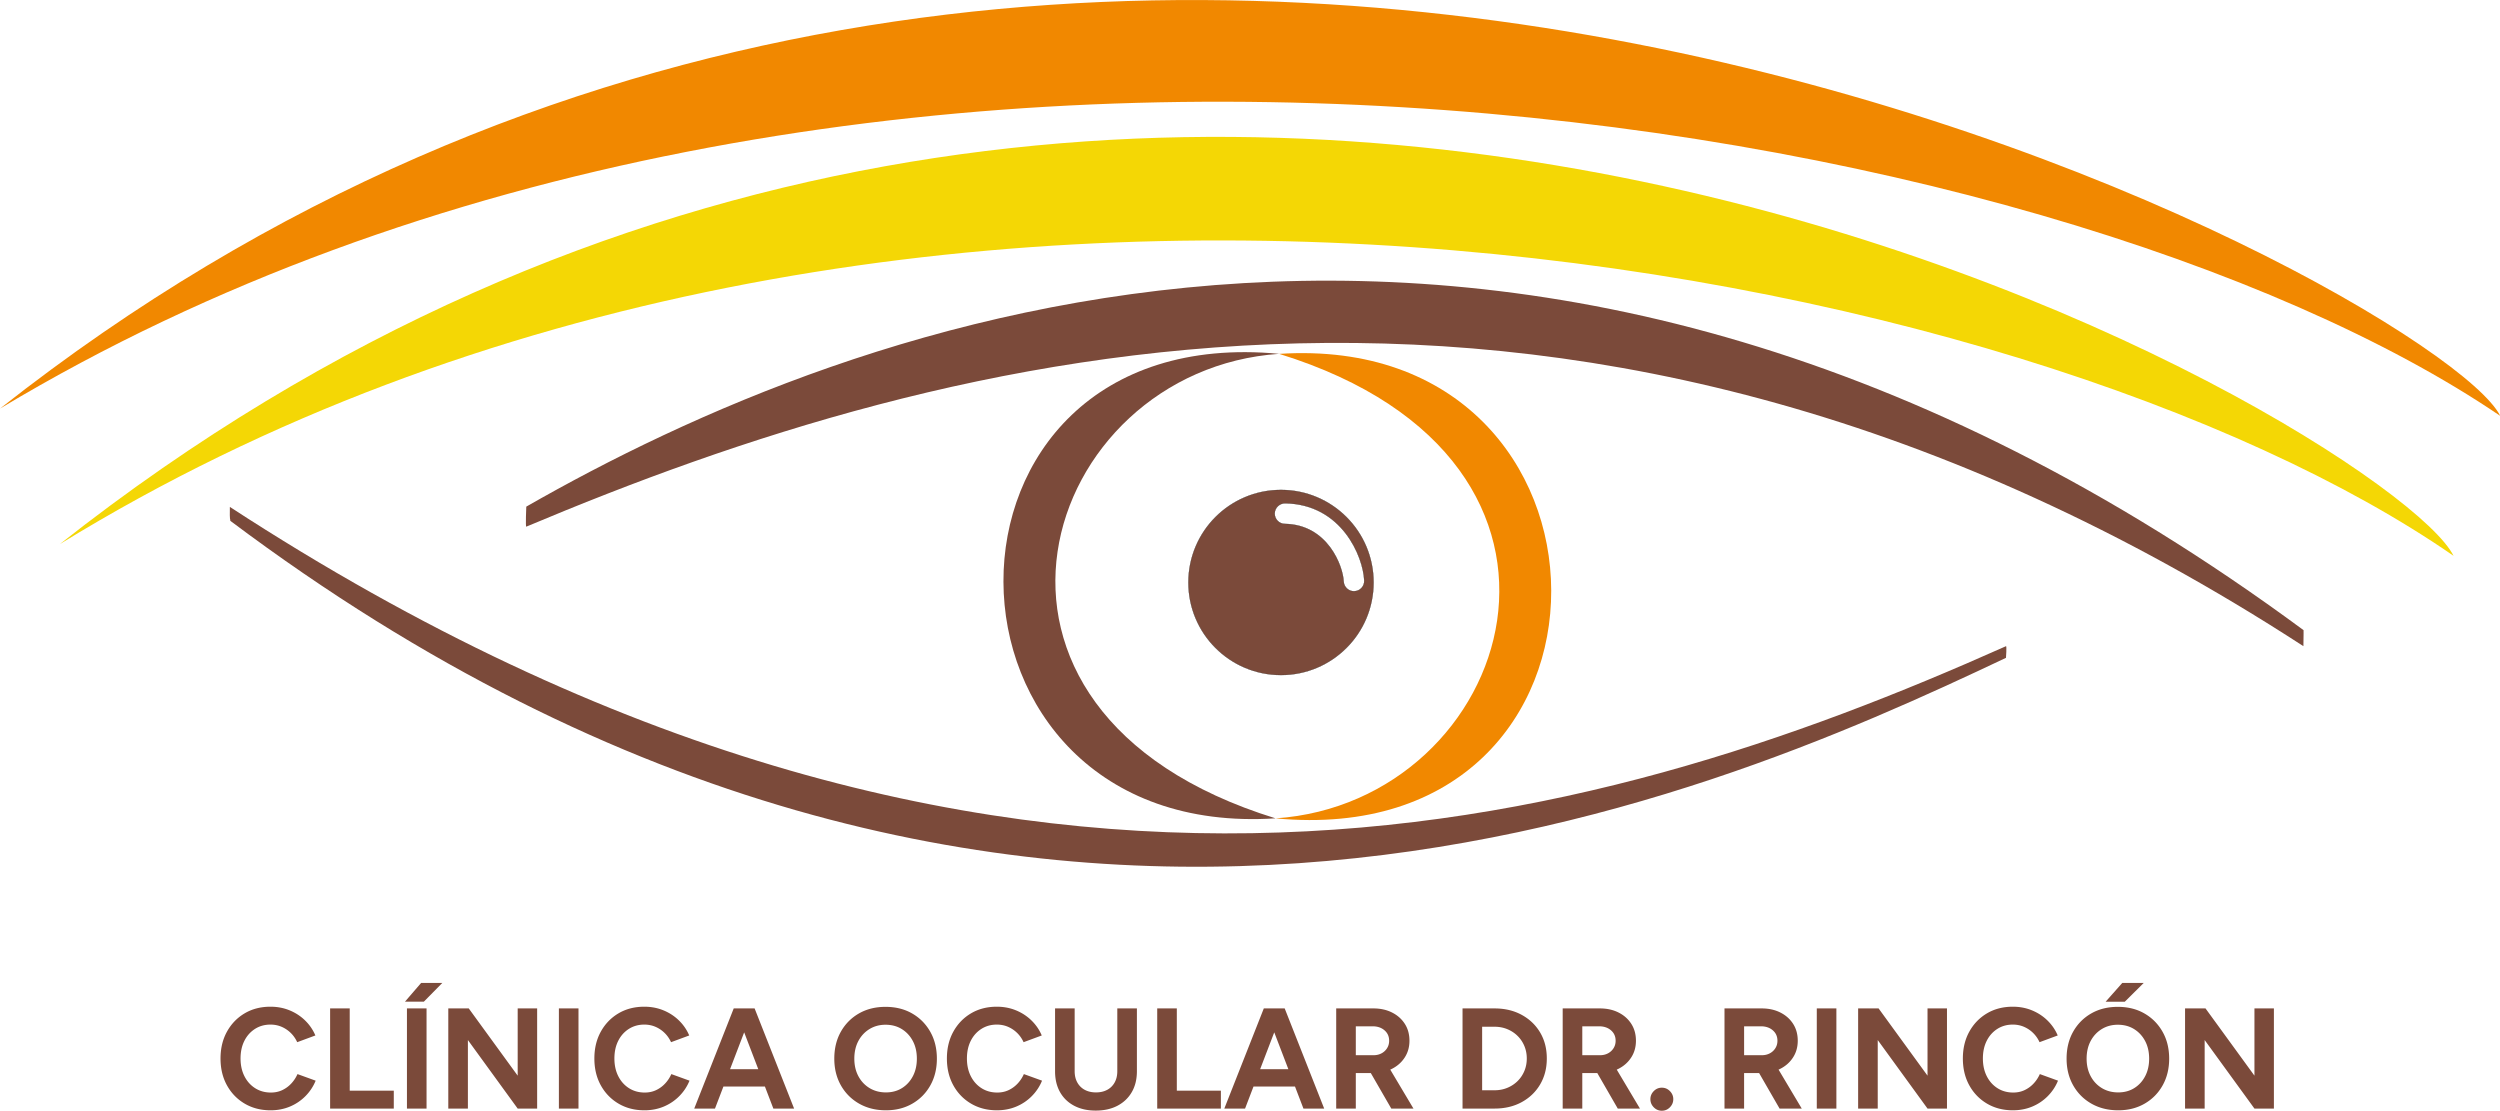
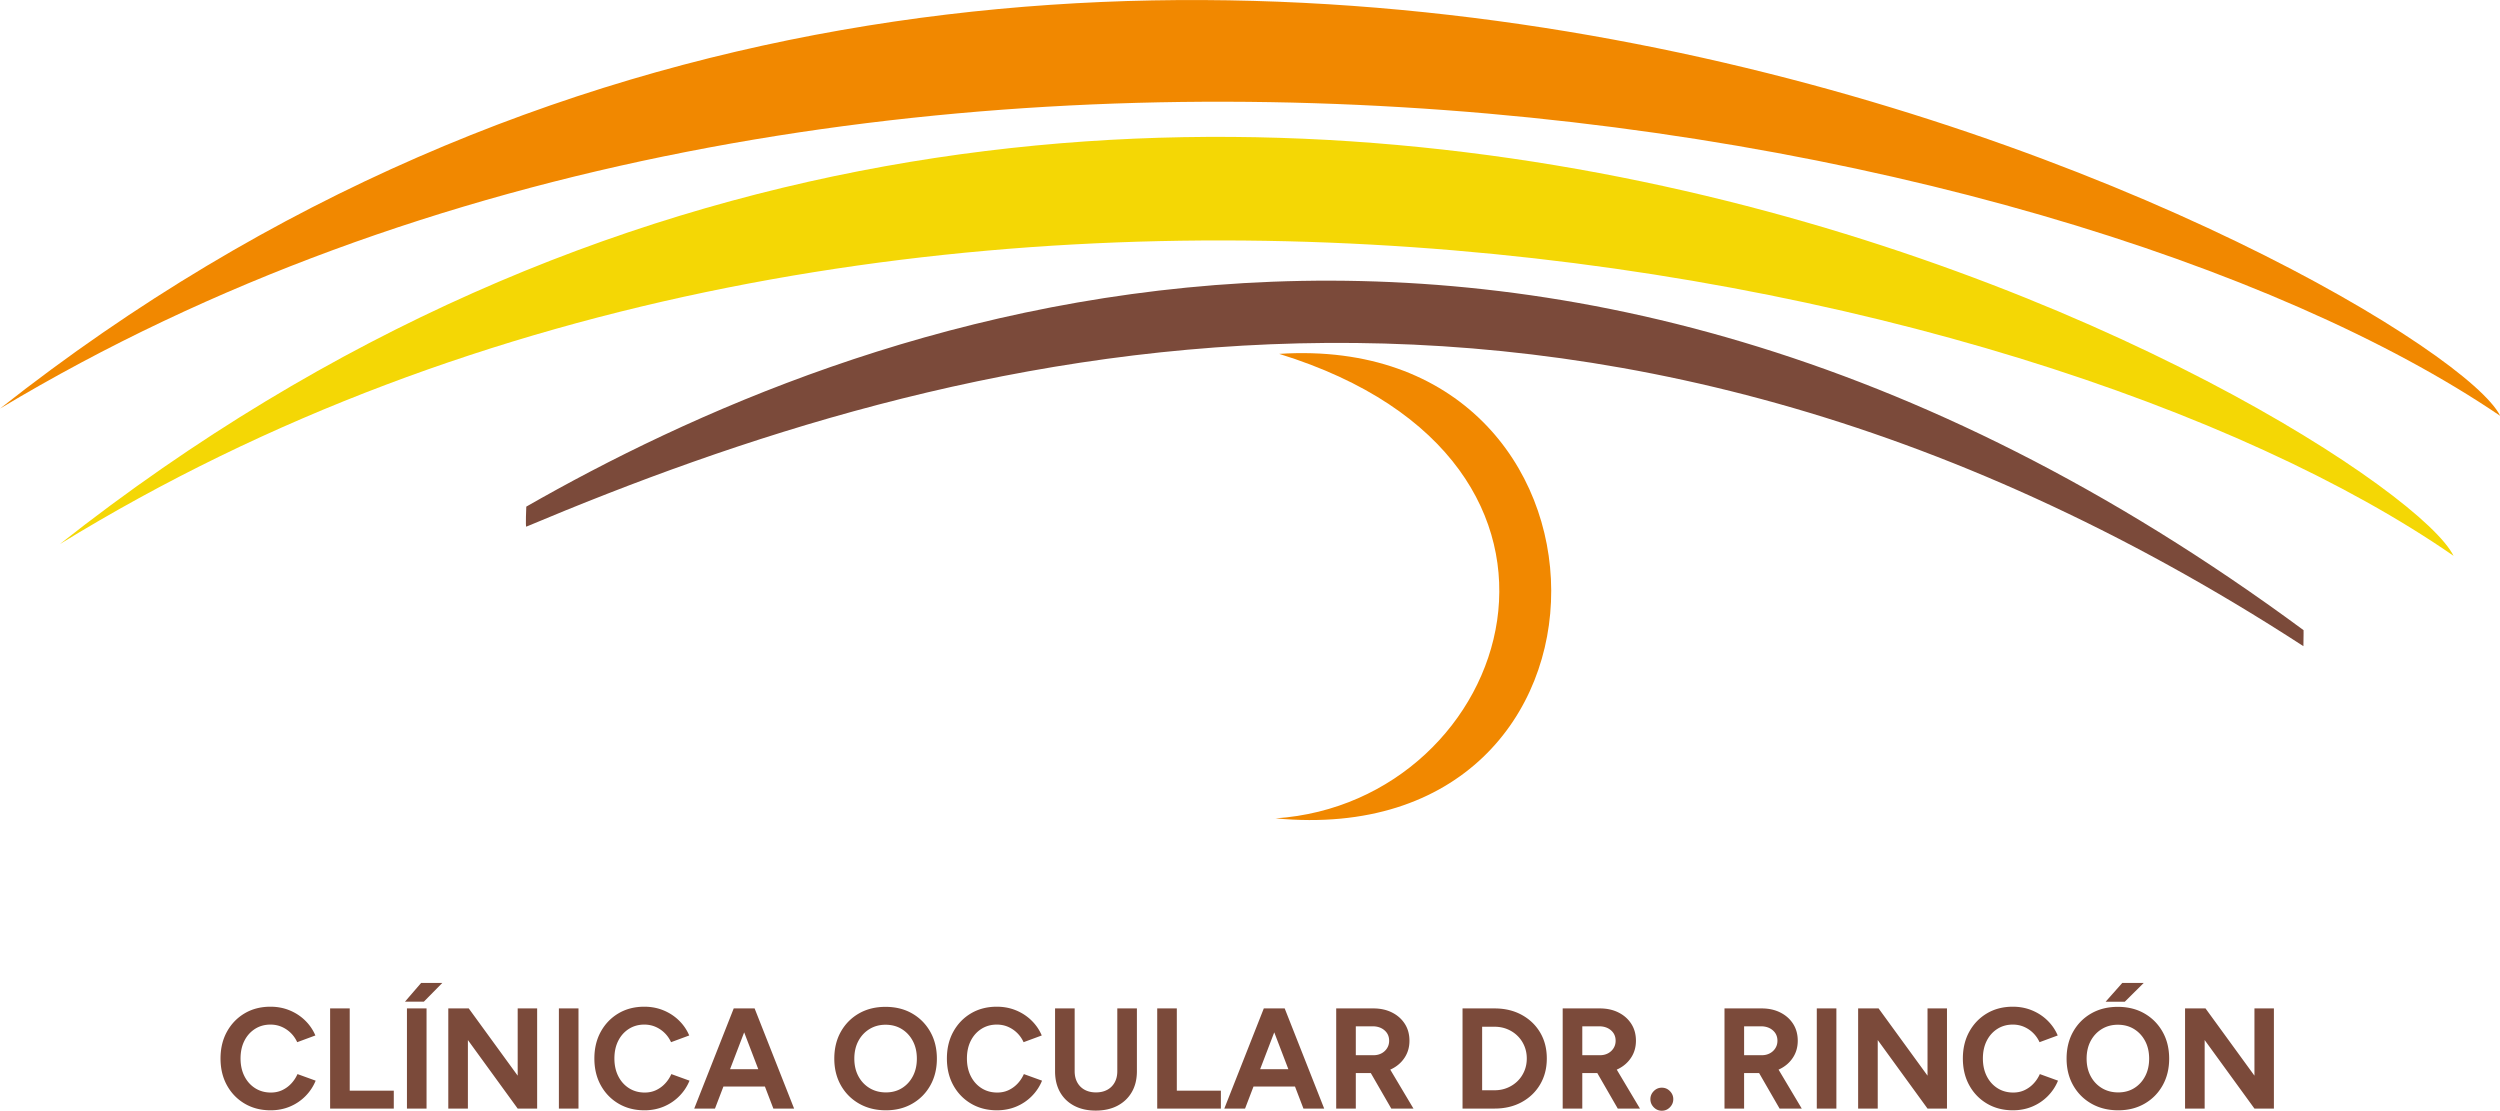
<svg xmlns="http://www.w3.org/2000/svg" xml:space="preserve" width="11650" height="5176" style="fill-rule:evenodd;clip-rule:evenodd;stroke-miterlimit:10">
  <path d="M0 952.117c950.485-570.607 2297.17-330.94 2796 8.134C2727.52 821.703 1217.86-8.134 0 952.117" style="fill:#f18800;fill-rule:nonzero" transform="translate(0 -2063.413) scale(4.167)" />
  <path d="M0 947.185c935.797-575.492 2204.21-314.649 2677 13.058C2608.54 821.636 1217.85-13.058 0 947.185" style="fill:#f4d705;fill-rule:nonzero" transform="translate(278.516 -1411.11) scale(4.167)" />
  <path d="M-1246.17-685.972c16.72 1.042 14.28.957 17.86 1.238 573.718 920.149 216.55 1648.017-17.86 1992.254 0 0-22.82-.77-22.33-1.76 232.58-450.462 485.258-1139.355 22.33-1991.732" style="fill:#7b4a3a;fill-rule:nonzero" transform="scale(4.167 -4.167) rotate(85.51 684.702 1362.698)" />
-   <path d="M742.526-1354.66c17.479 1.18 11.717 1.5 15.457 1.82C1338.49-424.864 930.307 316 742.526 638.756c0 0-13.498-.13-12.974-1.103C973.064 196.757 1227.77-450.599 742.526-1354.66" style="fill:#7b4a3a;fill-rule:nonzero" transform="scale(-4.167 4.167) rotate(85.143 -803.14 -937.946)" />
  <path d="M0 506.429c265.724-17.926 393.771-398.935 4.101-519.46C406.759-39.104 414.062 545.533 0 506.429" style="fill:#f18800;fill-rule:nonzero" transform="translate(5943.93 1703.327) scale(4.167)" />
-   <path d="M0-506.401c-265.773 17.939-393.791 398.99-4.101 519.46C-406.816 39.155-414.121-545.556 0-506.401" style="fill:#7b4a3a;fill-rule:nonzero" transform="translate(5961.02 3759.037) scale(4.167)" />
-   <path d="M0 19.515c-.163.033-.335.033-.539.033-6.086 0-11.167-4.834-11.469-11.02-.743-16.885-17.706-63.544-65.824-64.317-6.364-.092-11.413-5.333-11.314-11.686.139-6.353 5.489-11.377 11.714-11.306 63.398 1.025 87.259 59.704 88.403 86.326.302 6.354-4.612 11.727-10.971 11.97M-82.113-93.766c-57.204 0-103.562 46.341-103.562 103.523 0 57.19 46.358 103.524 103.562 103.524 57.149 0 103.556-46.334 103.556-103.524 0-57.182-46.407-103.523-103.556-103.523" style="fill:#7b4a3a;fill-rule:nonzero;stroke:#1d1d1b;stroke-width:.25px" transform="translate(6311.56 2673.727) scale(4.167)" />
  <path d="M404.604 1365.61c-10.88 0-20.533-2.48-28.96-7.44-8.427-4.96-15.04-11.79-19.84-20.48-4.8-8.69-7.2-18.69-7.2-30 0-11.31 2.4-21.31 7.2-30 4.8-8.69 11.387-15.52 19.76-20.48 8.373-4.96 18-7.44 28.88-7.44 7.68 0 14.827 1.36 21.44 4.08 6.613 2.72 12.4 6.51 17.36 11.36 4.96 4.85 8.773 10.43 11.44 16.72l-20.32 7.52c-1.813-3.95-4.213-7.39-7.2-10.32a33.27 33.27 0 0 0-10.24-6.88c-3.84-1.65-8-2.48-12.48-2.48-6.507 0-12.293 1.63-17.36 4.88s-9.013 7.71-11.84 13.36c-2.827 5.65-4.24 12.21-4.24 19.68 0 7.47 1.44 14.05 4.32 19.76 2.88 5.71 6.88 10.19 12 13.44s10.987 4.88 17.6 4.88c4.587 0 8.773-.88 12.56-2.64 3.787-1.76 7.147-4.19 10.08-7.28s5.307-6.67 7.12-10.72l20.32 7.36a52.76 52.76 0 0 1-11.44 17.28c-4.96 5.01-10.747 8.91-17.36 11.68-6.613 2.77-13.813 4.16-21.6 4.16ZM471.164 1363.69v-112h21.92v92h49.28v20h-71.2ZM557.084 1363.69v-112h21.92v112h-21.92Zm-2.24-119.52 18.08-20.96h23.68l-20.64 20.96h-21.12ZM603.324 1363.69v-112h22.88l54.72 75.2v-75.2h21.76v112h-21.76l-55.68-76.64v76.64h-21.92ZM727.004 1251.69h21.92v112h-21.92zM822.684 1365.61c-10.88 0-20.533-2.48-28.96-7.44-8.427-4.96-15.04-11.79-19.84-20.48-4.8-8.69-7.2-18.69-7.2-30 0-11.31 2.4-21.31 7.2-30 4.8-8.69 11.387-15.52 19.76-20.48 8.373-4.96 18-7.44 28.88-7.44 7.68 0 14.827 1.36 21.44 4.08 6.613 2.72 12.4 6.51 17.36 11.36 4.96 4.85 8.773 10.43 11.44 16.72l-20.32 7.52c-1.813-3.95-4.213-7.39-7.2-10.32a33.27 33.27 0 0 0-10.24-6.88c-3.84-1.65-8-2.48-12.48-2.48-6.507 0-12.293 1.63-17.36 4.88s-9.013 7.71-11.84 13.36c-2.827 5.65-4.24 12.21-4.24 19.68 0 7.47 1.44 14.05 4.32 19.76 2.88 5.71 6.88 10.19 12 13.44s10.987 4.88 17.6 4.88c4.587 0 8.773-.88 12.56-2.64 3.787-1.76 7.147-4.19 10.08-7.28s5.307-6.67 7.12-10.72l20.32 7.36a52.76 52.76 0 0 1-11.44 17.28c-4.96 5.01-10.747 8.91-17.36 11.68-6.613 2.77-13.813 4.16-21.6 4.16ZM966.844 1363.69l-42.88-112h21.92l44.16 112h-23.2Zm-88.48 0 44.16-112h21.92l-42.88 112h-23.2Zm20.8-24.64v-19.36h70.24v19.36h-70.24ZM1092.76 1365.61c-11.3 0-21.3-2.48-30-7.44-8.69-4.96-15.49-11.79-20.4-20.48-4.9-8.69-7.36-18.64-7.36-29.84 0-11.41 2.46-21.47 7.36-30.16 4.91-8.69 11.66-15.49 20.24-20.4 8.59-4.91 18.48-7.36 29.68-7.36 11.31 0 21.26 2.48 29.84 7.44 8.59 4.96 15.34 11.79 20.24 20.48 4.91 8.69 7.36 18.69 7.36 30 0 11.2-2.42 21.15-7.28 29.84-4.85 8.69-11.57 15.52-20.16 20.48-8.58 4.96-18.42 7.44-29.52 7.44Zm0-20c6.83 0 12.83-1.63 18-4.88 5.18-3.25 9.23-7.71 12.16-13.36 2.94-5.65 4.4-12.16 4.4-19.52 0-7.47-1.49-14.03-4.48-19.68-2.98-5.65-7.09-10.11-12.32-13.36-5.22-3.25-11.3-4.88-18.24-4.88-6.72 0-12.72 1.63-18 4.88-5.28 3.25-9.41 7.71-12.4 13.36-2.98 5.65-4.48 12.21-4.48 19.68 0 7.36 1.5 13.87 4.48 19.52 2.99 5.65 7.15 10.11 12.48 13.36 5.34 3.25 11.47 4.88 18.4 4.88ZM1216.92 1365.61c-10.88 0-20.53-2.48-28.96-7.44-8.42-4.96-15.04-11.79-19.84-20.48-4.8-8.69-7.2-18.69-7.2-30 0-11.31 2.4-21.31 7.2-30 4.8-8.69 11.39-15.52 19.76-20.48 8.38-4.96 18-7.44 28.88-7.44 7.68 0 14.83 1.36 21.44 4.08 6.62 2.72 12.4 6.51 17.36 11.36 4.96 4.85 8.78 10.43 11.44 16.72l-20.32 7.52c-1.81-3.95-4.21-7.39-7.2-10.32-2.98-2.93-6.4-5.23-10.24-6.88-3.84-1.65-8-2.48-12.48-2.48-6.5 0-12.29 1.63-17.36 4.88-5.06 3.25-9.01 7.71-11.84 13.36-2.82 5.65-4.24 12.21-4.24 19.68 0 7.47 1.44 14.05 4.32 19.76 2.88 5.71 6.88 10.19 12 13.44s10.99 4.88 17.6 4.88c4.59 0 8.78-.88 12.56-2.64 3.79-1.76 7.15-4.19 10.08-7.28 2.94-3.09 5.31-6.67 7.12-10.72l20.32 7.36c-2.66 6.51-6.48 12.27-11.44 17.28-4.96 5.01-10.74 8.91-17.36 11.68-6.61 2.77-13.81 4.16-21.6 4.16ZM1327.32 1365.93c-9.28 0-17.33-1.81-24.16-5.44-6.82-3.63-12.08-8.72-15.76-15.28-3.68-6.56-5.52-14.32-5.52-23.28v-70.24h21.92v70.24c0 4.8.99 8.99 2.96 12.56 1.98 3.57 4.75 6.32 8.32 8.24 3.58 1.92 7.76 2.88 12.56 2.88 4.8 0 8.99-.96 12.56-2.88 3.58-1.92 6.35-4.67 8.32-8.24 1.98-3.57 2.96-7.76 2.96-12.56v-70.24h21.92v70.24c0 8.96-1.89 16.72-5.68 23.28-3.78 6.56-9.12 11.65-16 15.28-6.88 3.63-15.01 5.44-24.4 5.44ZM1396.12 1363.69v-112h21.92v92h49.28v20h-71.2ZM1559.64 1363.69l-42.88-112h21.92l44.16 112h-23.2Zm-88.48 0 44.16-112h21.92l-42.88 112h-23.2Zm20.8-24.64v-19.36h70.24v19.36h-70.24ZM1596.28 1363.69v-112h41.6c7.9 0 14.88 1.55 20.96 4.64s10.83 7.33 14.24 12.72c3.42 5.39 5.12 11.65 5.12 18.8 0 7.04-1.78 13.31-5.36 18.8-3.57 5.49-8.45 9.76-14.64 12.8-6.18 3.04-13.22 4.56-21.12 4.56h-18.88v39.68h-21.92Zm61.6 0-25.92-44.96 16.8-12 33.92 56.96h-24.8Zm-39.68-59.68h19.84c3.31 0 6.27-.69 8.88-2.08 2.62-1.39 4.7-3.31 6.24-5.76 1.55-2.45 2.32-5.23 2.32-8.32 0-4.8-1.73-8.69-5.2-11.68-3.46-2.99-7.92-4.48-13.36-4.48h-18.72v32.32ZM1737.56 1363.69v-112h35.84c11.42 0 21.52 2.4 30.32 7.2 8.8 4.8 15.68 11.39 20.64 19.76 4.96 8.37 7.44 18.05 7.44 29.04 0 10.88-2.48 20.53-7.44 28.96-4.96 8.43-11.84 15.04-20.64 19.84-8.8 4.8-18.9 7.2-30.32 7.2h-35.84Zm21.92-20.48h13.92c5.12 0 9.87-.91 14.24-2.72 4.38-1.81 8.19-4.32 11.44-7.52 3.26-3.2 5.79-6.96 7.6-11.28 1.82-4.32 2.72-8.99 2.72-14s-.9-9.68-2.72-14c-1.81-4.32-4.34-8.08-7.6-11.28-3.25-3.2-7.06-5.71-11.44-7.52-4.37-1.81-9.12-2.72-14.24-2.72h-13.92v71.04ZM1849.56 1363.69v-112h41.6c7.9 0 14.88 1.55 20.96 4.64s10.83 7.33 14.24 12.72c3.42 5.39 5.12 11.65 5.12 18.8 0 7.04-1.78 13.31-5.36 18.8-3.57 5.49-8.45 9.76-14.64 12.8-6.18 3.04-13.22 4.56-21.12 4.56h-18.88v39.68h-21.92Zm61.6 0-25.92-44.96 16.8-12 33.92 56.96h-24.8Zm-39.68-59.68h19.84c3.31 0 6.27-.69 8.88-2.08 2.62-1.39 4.7-3.31 6.24-5.76 1.55-2.45 2.32-5.23 2.32-8.32 0-4.8-1.73-8.69-5.2-11.68-3.46-2.99-7.92-4.48-13.36-4.48h-18.72v32.32ZM1960.44 1366.09c-3.52 0-6.53-1.28-9.04-3.84-2.5-2.56-3.76-5.6-3.76-9.12 0-3.41 1.26-6.4 3.76-8.96 2.51-2.56 5.52-3.84 9.04-3.84 3.52 0 6.54 1.28 9.04 3.84 2.51 2.56 3.76 5.55 3.76 8.96 0 3.52-1.25 6.56-3.76 9.12-2.5 2.56-5.52 3.84-9.04 3.84ZM2030.52 1363.69v-112h41.6c7.9 0 14.88 1.55 20.96 4.64s10.83 7.33 14.24 12.72c3.42 5.39 5.12 11.65 5.12 18.8 0 7.04-1.78 13.31-5.36 18.8-3.57 5.49-8.45 9.76-14.64 12.8-6.18 3.04-13.22 4.56-21.12 4.56h-18.88v39.68h-21.92Zm61.6 0-25.92-44.96 16.8-12 33.92 56.96h-24.8Zm-39.68-59.68h19.84c3.31 0 6.27-.69 8.88-2.08 2.62-1.39 4.7-3.31 6.24-5.76 1.55-2.45 2.32-5.23 2.32-8.32 0-4.8-1.73-8.69-5.2-11.68-3.46-2.99-7.92-4.48-13.36-4.48h-18.72v32.32ZM2133.72 1251.69h21.92v112h-21.92zM2179.96 1363.69v-112h22.88l54.72 75.2v-75.2h21.76v112h-21.76l-55.68-76.64v76.64h-21.92ZM2353.08 1365.61c-10.88 0-20.53-2.48-28.96-7.44-8.42-4.96-15.04-11.79-19.84-20.48-4.8-8.69-7.2-18.69-7.2-30 0-11.31 2.4-21.31 7.2-30 4.8-8.69 11.39-15.52 19.76-20.48 8.38-4.96 18-7.44 28.88-7.44 7.68 0 14.83 1.36 21.44 4.08 6.62 2.72 12.4 6.51 17.36 11.36 4.96 4.85 8.78 10.43 11.44 16.72l-20.32 7.52c-1.81-3.95-4.21-7.39-7.2-10.32-2.98-2.93-6.4-5.23-10.24-6.88-3.84-1.65-8-2.48-12.48-2.48-6.5 0-12.29 1.63-17.36 4.88-5.06 3.25-9.01 7.71-11.84 13.36-2.82 5.65-4.24 12.21-4.24 19.68 0 7.47 1.44 14.05 4.32 19.76 2.88 5.71 6.88 10.19 12 13.44s10.99 4.88 17.6 4.88c4.59 0 8.78-.88 12.56-2.64 3.79-1.76 7.15-4.19 10.08-7.28 2.94-3.09 5.31-6.67 7.12-10.72l20.32 7.36c-2.66 6.51-6.48 12.27-11.44 17.28-4.96 5.01-10.74 8.91-17.36 11.68-6.61 2.77-13.81 4.16-21.6 4.16ZM2470.84 1365.61c-11.3 0-21.3-2.48-30-7.44-8.69-4.96-15.49-11.79-20.4-20.48-4.9-8.69-7.36-18.64-7.36-29.84 0-11.41 2.46-21.47 7.36-30.16 4.91-8.69 11.66-15.49 20.24-20.4 8.59-4.91 18.48-7.36 29.68-7.36 11.31 0 21.26 2.48 29.84 7.44 8.59 4.96 15.34 11.79 20.24 20.48 4.91 8.69 7.36 18.69 7.36 30 0 11.2-2.42 21.15-7.28 29.84-4.85 8.69-11.57 15.52-20.16 20.48-8.58 4.96-18.42 7.44-29.52 7.44Zm0-20c6.83 0 12.83-1.63 18-4.88 5.18-3.25 9.23-7.71 12.16-13.36 2.94-5.65 4.4-12.16 4.4-19.52 0-7.47-1.49-14.03-4.48-19.68-2.98-5.65-7.09-10.11-12.32-13.36-5.22-3.25-11.3-4.88-18.24-4.88-6.72 0-12.72 1.63-18 4.88-5.28 3.25-9.41 7.71-12.4 13.36-2.98 5.65-4.48 12.21-4.48 19.68 0 7.36 1.5 13.87 4.48 19.52 2.99 5.65 7.15 10.11 12.48 13.36 5.34 3.25 11.47 4.88 18.4 4.88Zm-14.08-101.44 18.56-20.96h24l-21.12 20.96h-21.44ZM2545.56 1363.69v-112h22.88l54.72 75.2v-75.2h21.76v112h-21.76l-55.68-76.64v76.64h-21.92Z" style="fill:#7b4a3a;fill-rule:nonzero" transform="translate(-425 -516.533) scale(4.167)" />
</svg>